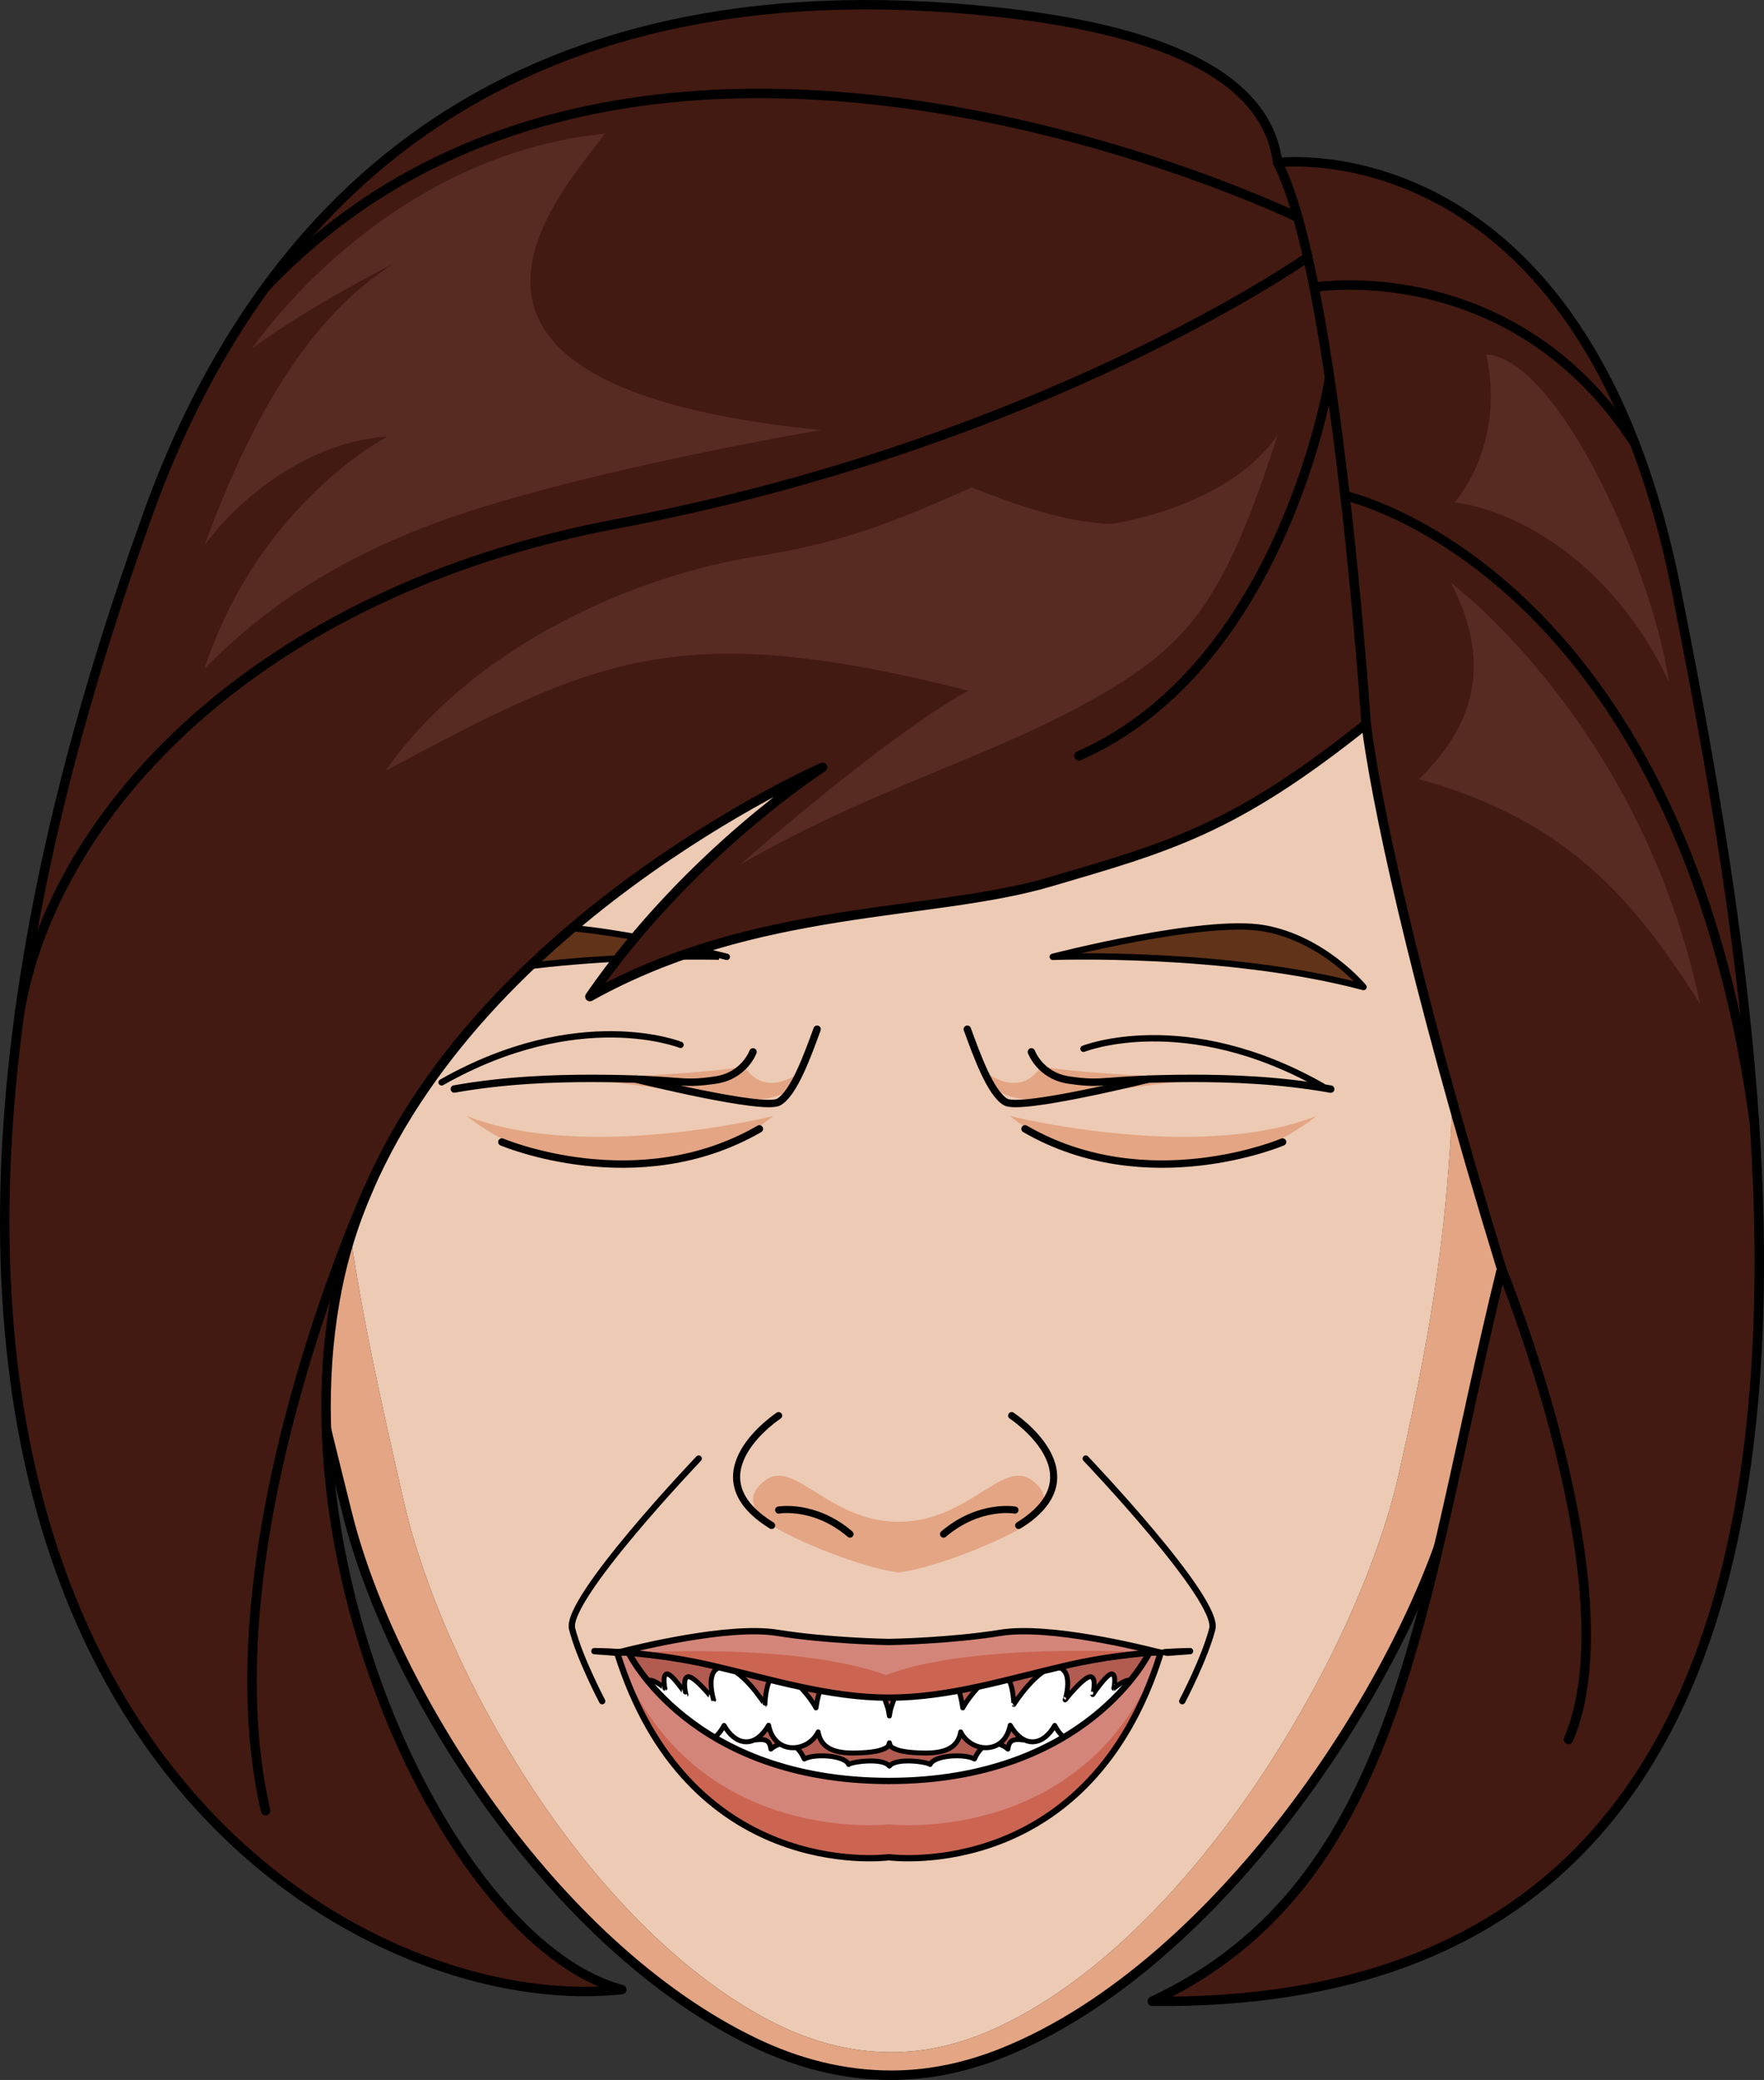
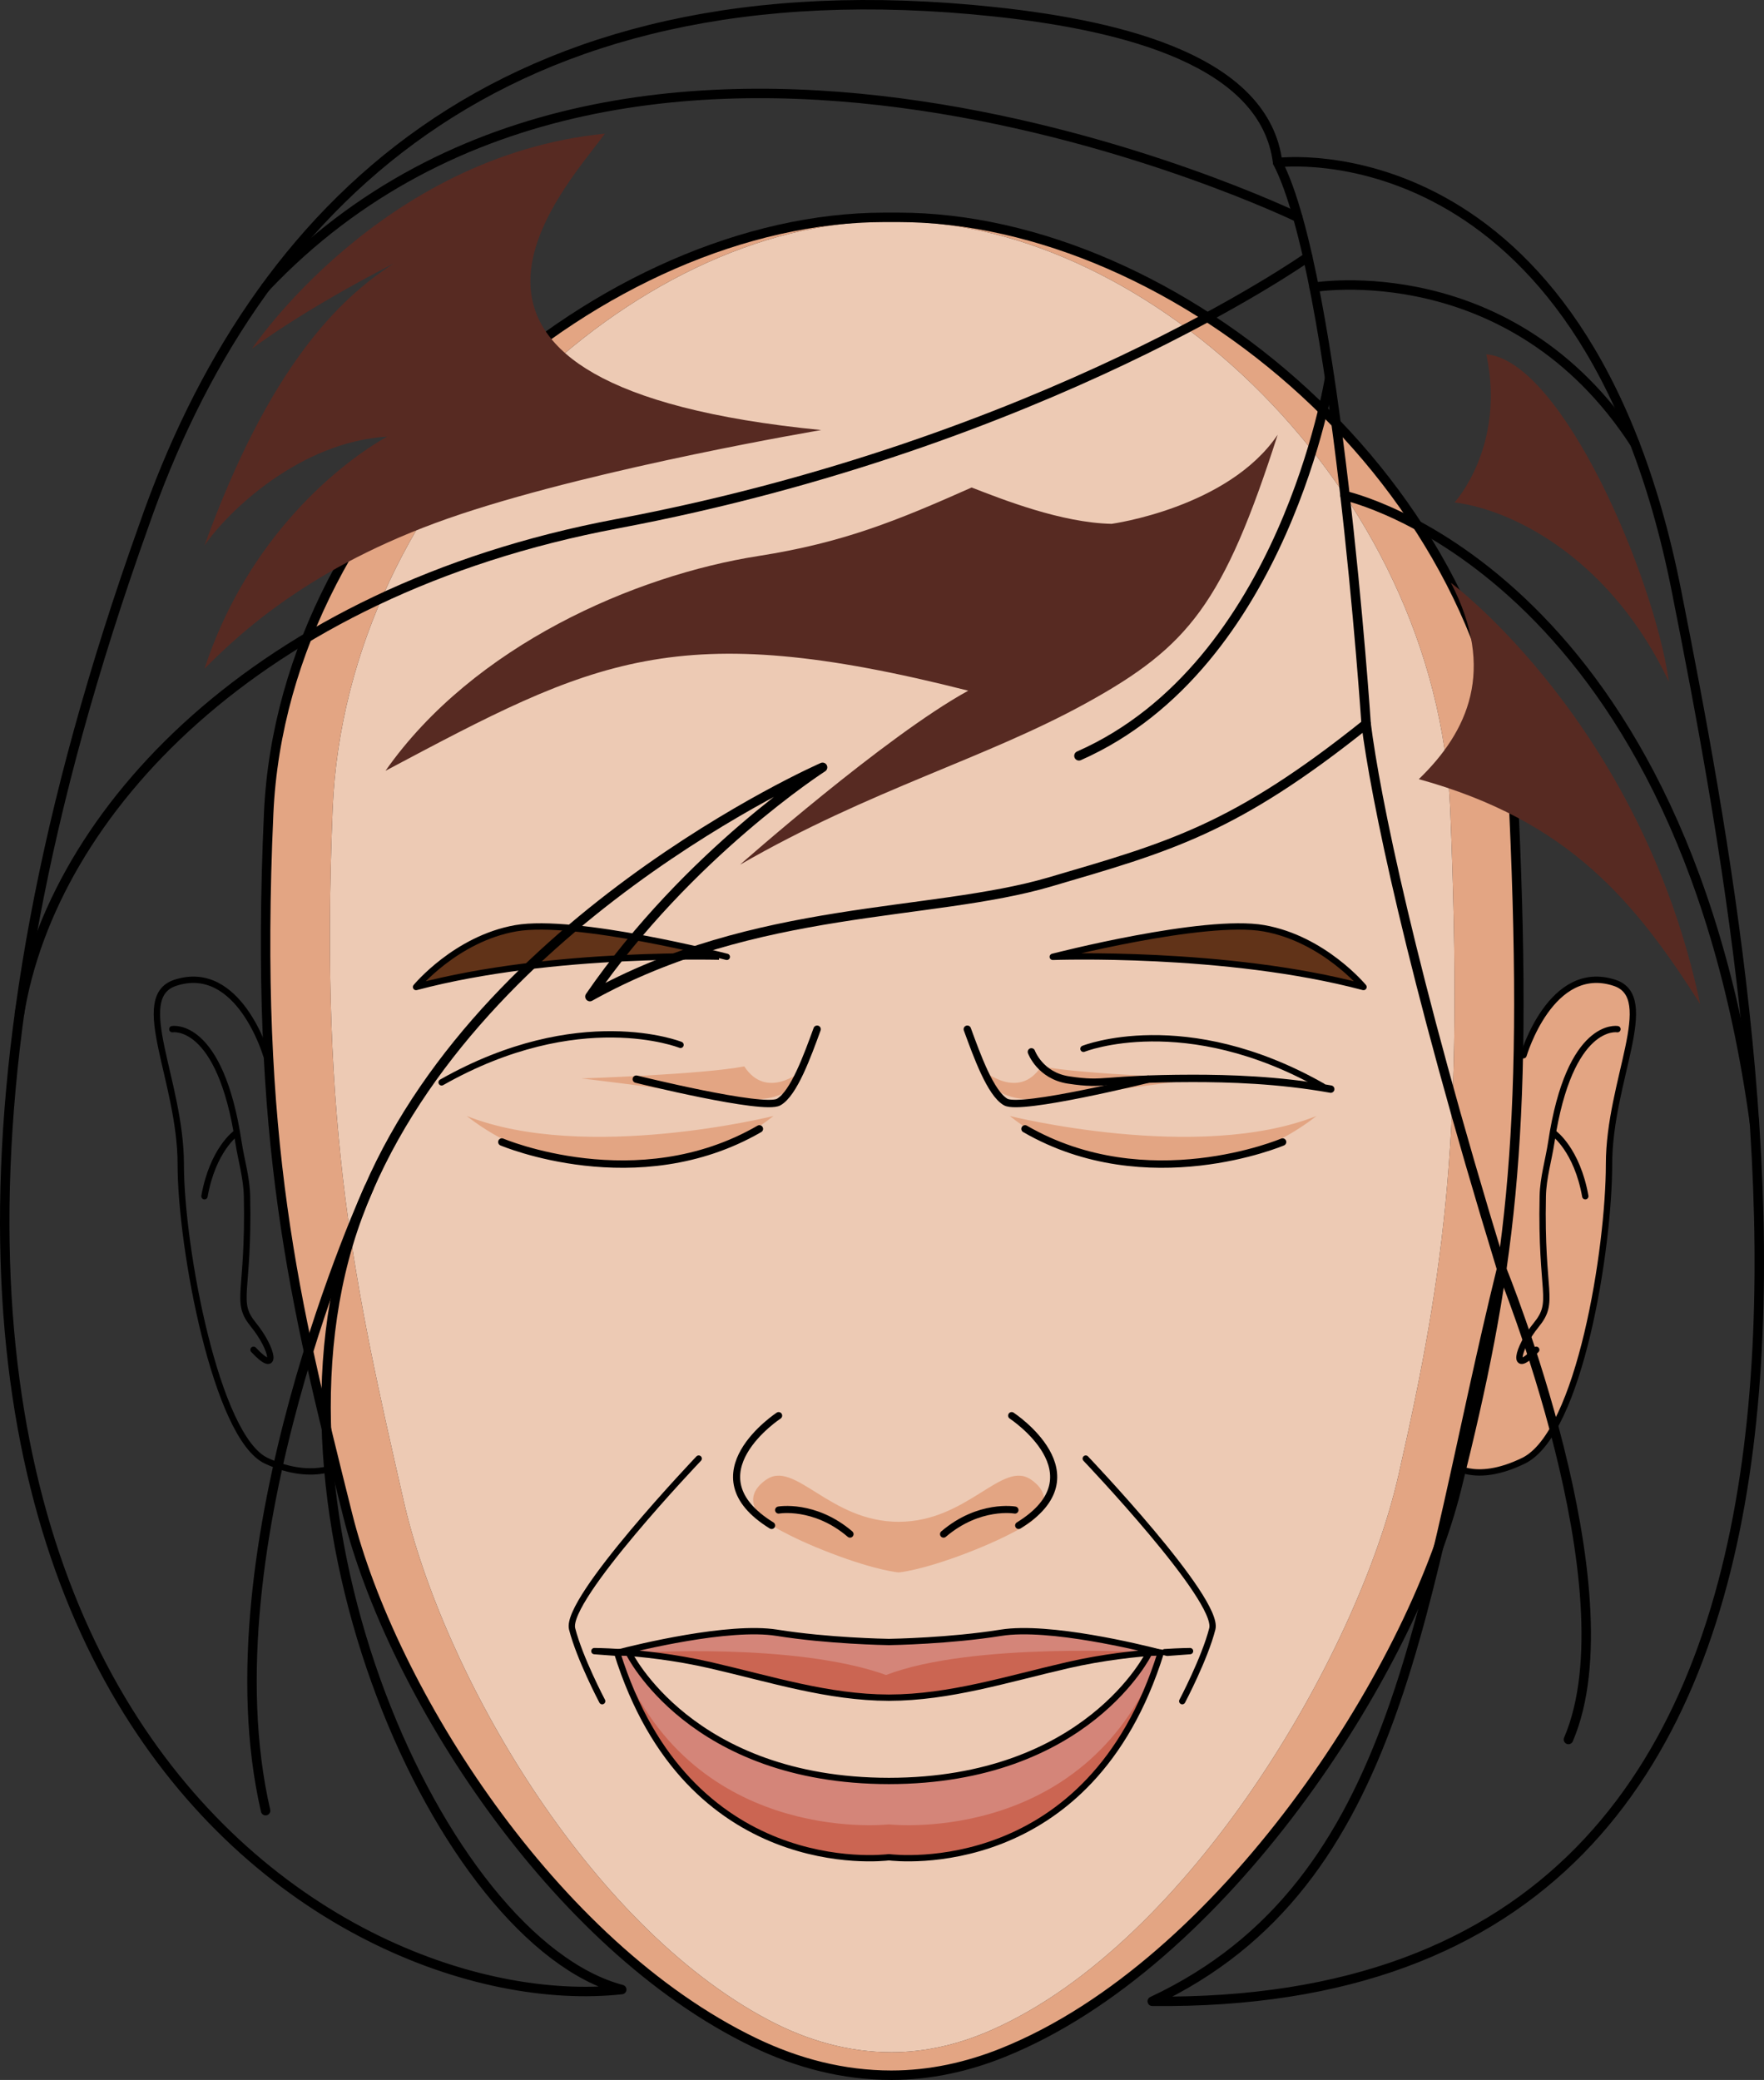
<svg xmlns="http://www.w3.org/2000/svg" xmlns:xlink="http://www.w3.org/1999/xlink" version="1.1" id="Layer_1" x="0px" y="0px" width="395.996px" height="466.787px" viewBox="0 0 395.996 466.787" enable-background="new 0 0 395.996 466.787" xml:space="preserve">
  <rect x="0" y="0" width="395.996" height="466.787" fill="#333333" stroke="none" />
  <g>
    <g>
      <g>
-         <path fill="#E3A583" d="M59.769,236.813c0,0-6.137-20.926-20.424-16.248c-9.947,3.256,1.232,22.002,1.232,40.732     c0,18.731,7.96,61.265,19.191,66.525c11.072,5.186,17.838,0.35,17.838,0.35" />
        <path fill="none" stroke="#000000" stroke-width="1.424" stroke-linecap="round" stroke-linejoin="round" stroke-miterlimit="10" d="     M59.769,236.813c0,0-6.137-20.926-20.424-16.248c-9.947,3.256,1.232,22.002,1.232,40.732c0,18.731,7.96,61.265,19.191,66.525     c11.072,5.186,17.838,0.35,17.838,0.35" />
        <path fill="none" stroke="#000000" stroke-width="1.424" stroke-linecap="round" stroke-linejoin="round" stroke-miterlimit="10" d="     M38.684,230.969c0,0,10.731-1.864,14.849,25.36c0.602,3.981,1.83,7.954,1.918,12.131c0.465,22.123-2.893,23.521,1.464,28.877     c4.358,5.355,5.657,11.644,0,5.588" />
        <path fill="none" stroke="#000000" stroke-width="1.424" stroke-linecap="round" stroke-linejoin="round" stroke-miterlimit="10" d="     M52.925,254.353c0,0-5.16,3.697-7.023,14.107" />
      </g>
      <g>
        <path fill="#E3A583" d="M342.014,236.813c0,0,6.136-20.926,20.424-16.248c9.946,3.256-1.233,22.002-1.233,40.732     c0,18.731-6.538,60.347-19.19,66.525c-11.146,5.441-16.298,0.739-16.298,0.739" />
        <path fill="none" stroke="#000000" stroke-width="1.424" stroke-linecap="round" stroke-linejoin="round" stroke-miterlimit="10" d="     M342.014,236.813c0,0,6.136-20.926,20.424-16.248c9.946,3.256-1.233,22.002-1.233,40.732c0,18.731-6.538,60.347-19.19,66.525     c-11.146,5.441-16.298,0.739-16.298,0.739" />
        <path fill="none" stroke="#000000" stroke-width="1.424" stroke-linecap="round" stroke-linejoin="round" stroke-miterlimit="10" d="     M363.099,230.969c0,0-10.731-1.864-14.849,25.36c-0.602,3.981-1.829,7.954-1.918,12.131c-0.466,22.123,2.893,23.521-1.464,28.877     c-4.358,5.355-5.657,11.644,0,5.588" />
        <path fill="none" stroke="#000000" stroke-width="1.424" stroke-linecap="round" stroke-linejoin="round" stroke-miterlimit="10" d="     M348.857,254.353c0,0,5.16,3.697,7.022,14.107" />
      </g>
      <path fill="#EDCAB4" d="M200.119,460.569c7.742,0,15.296-1.808,22.592-5.046c44.249-19.638,82.038-84.086,91.226-124.441    c10.701-47.015,14.599-76.994,11.623-149.475c-2.973-72.474-68.143-131.891-124.02-131.891h-2.846    c-55.881,0-121.051,59.417-124.023,131.891c-2.971,72.48,5.209,108.057,15.912,155.07c8.811,38.705,41.271,95.16,81.916,116.643    C181.22,457.93,190.459,460.569,200.119,460.569z" />
      <path fill="#E3A583" d="M339.886,182.608C336.57,109.07,263.95,48.781,201.683,48.781h-3.171    c-62.271,0-134.892,60.289-138.204,133.827c-3.311,73.543,5.803,109.641,17.73,157.343c9.816,39.274,45.992,96.623,91.285,118.42    c9.715,4.676,20.01,7.355,30.775,7.355c8.627,0,17.047-1.835,25.177-5.122c49.31-19.924,91.419-85.384,101.657-126.331    C338.855,286.571,343.198,256.151,339.886,182.608z M313.937,331.082c-9.188,40.355-46.977,104.804-91.226,124.441    c-7.296,3.238-14.85,5.046-22.592,5.046c-9.66,0-18.899-2.64-27.62-7.249c-40.645-21.482-73.105-77.938-81.916-116.643    c-10.703-47.014-18.883-82.59-15.912-155.07c2.973-72.474,68.143-131.891,124.023-131.891h2.846    c55.877,0,121.047,59.417,124.02,131.891C328.535,254.088,324.638,284.067,313.937,331.082z" />
      <path fill="none" stroke="#000000" stroke-width="2.121" stroke-miterlimit="10" d="M200.099,465.727    c8.627,0,17.047-1.835,25.177-5.122c49.31-19.924,91.419-85.384,101.657-126.331c11.923-47.702,16.266-78.122,12.953-151.665    C336.57,109.07,263.95,48.781,201.683,48.781h-3.171c-62.271,0-134.892,60.289-138.204,133.827    c-3.311,73.543,5.803,109.641,17.73,157.343c9.816,39.274,45.992,96.623,91.285,118.42    C179.038,463.047,189.333,465.727,200.099,465.727z" />
      <g>
        <path fill="#E3A583" d="M231.514,332.097c-6.487-4.586-14.249,9.431-29.778,9.431s-23.295-14.017-29.779-9.431s0,9.431,0,9.431     s4.478,3.194,14.732,7.103c10.254,3.909,15.047,4.253,15.047,4.253s4.793-0.344,15.046-4.253     c10.253-3.908,14.732-7.103,14.732-7.103S237.999,336.683,231.514,332.097z" />
        <path fill="none" stroke="#000000" stroke-width="1.591" stroke-linecap="round" stroke-linejoin="round" stroke-miterlimit="10" d="     M173.216,342.35c-18.562-11.439,1.576-24.652,1.576-24.652" />
        <path fill="none" stroke="#000000" stroke-width="1.591" stroke-linecap="round" stroke-linejoin="round" stroke-miterlimit="10" d="     M227.104,317.697c0,0,20.134,13.213,1.575,24.652" />
        <path fill="none" stroke="#000000" stroke-width="1.591" stroke-linecap="round" stroke-linejoin="round" stroke-miterlimit="10" d="     M174.792,338.892c0,0,8.013-1.433,16.027,5.396" />
        <path fill="none" stroke="#000000" stroke-width="1.591" stroke-linecap="round" stroke-linejoin="round" stroke-miterlimit="10" d="     M227.844,338.892c0,0-8.015-1.433-16.028,5.396" />
        <g>
          <g>
            <defs>
-               <path id="SVGID_3_" d="M199.557,376.092c0,0-34.543-10.016-59.716-5.258c0,18.898,49.34,37.089,59.714,37.089        c10.375,0,58.421-18.092,58.421-36.993c-26.5-7.242-58.422,5.162-58.422,5.162H199.557z" />
-             </defs>
+               </defs>
            <clipPath id="SVGID_2_">
              <use xlink:href="#SVGID_3_" overflow="visible" />
            </clipPath>
            <path clip-path="url(#SVGID_2_)" fill="#B25C51" d="M199.557,370.93c0,0-58.079-10.221-58.079,3.298       s43.883,28.229,58.076,28.229s58.077-15.401,58.077-28.918c0-13.519-58.077-2.608-58.077-2.608H199.557z" />
            <path clip-path="url(#SVGID_2_)" fill="#FFFFFF" stroke="#000000" stroke-width="1.1" stroke-linecap="round" stroke-linejoin="round" stroke-miterlimit="10" d="       M242.675,386.938c-3.01-1.854-8.203-0.541-7.313,1.735c0.005-0.036-5.651-2.028-5.721,1.806       c-2.134-0.274-3.121,0.034-3.379,2.06c-2.168-1.823-5.522-2.256-7.509,2.229c-2.168-1.247-9.104-0.885-9.95,1.234       c-0.442-0.563-7.597-1.648-9.149,0.357c-1.549-2.006-8.703-0.92-9.148-0.357c-0.838-2.121-7.777-2.481-9.949-1.234       c-1.99-4.486-5.342-4.052-7.506-2.229c-0.259-2.025-1.249-2.334-3.38-2.06c-0.065-3.834-5.727-1.842-5.718-1.806       c0.885-2.273-4.305-3.589-7.318-1.735c-4.928,3.015-3.371,15.471-2.107,16.745c1.216,1.296,3.954-4.789,3.986-4.78       c0,0,0.943,4.149,1.772,5.926c0.824,1.776,1.887-0.909,3.212-3.684c0,0.001,1.785,7.382,3.549,7.824       c1.719,0.442,4.329-7.028,4.373-7.026c0,0.011,1.393,7.57,4.522,7.856c3.083,0.3,5.19-8.562,5.235-8.566       c0.002,0.009,1.002,7.018,4.287,6.821c3.271-0.173,4.799-6.143,4.816-6.152c0.01,0.007,1.863,5.788,5.017,6.231       c2.468,0.354,3.837-2.422,4.356-6.29c0.521,3.865,1.889,6.644,4.361,6.29c3.145-0.443,5-6.225,5.014-6.231       c0.014,0.01,1.543,5.976,4.82,6.152c3.283,0.196,4.29-6.812,4.283-6.821c0.047,0.005,2.15,8.866,5.229,8.566       c3.132-0.286,4.526-7.846,4.526-7.856c0.04-0.003,2.659,7.469,4.379,7.028c1.763-0.444,3.546-7.823,3.546-7.826       c1.326,2.778,2.389,5.46,3.213,3.684c0.826-1.776,1.78-5.926,1.78-5.926c0.027-0.007,2.761,6.076,3.976,4.78       C246.047,402.411,247.606,389.955,242.675,386.938z" />
            <path clip-path="url(#SVGID_2_)" fill="#FFFFFF" stroke="#000000" stroke-width="1.1" stroke-linecap="round" stroke-linejoin="round" stroke-miterlimit="10" d="       M253.613,377.1c-1.128-0.261-3.576,1.797-3.572,1.802c-0.004,0,0.647-2.875-0.356-3.224c-1.027-0.361-4.385,4.624-4.371,4.633       c0,0.002,0.941-3.699-0.415-4.001c-1.395-0.326-5.803,5.183-5.778,5.203c-0.013,0.009,2.125-6.954-1.859-7.349       c-4.051-0.405-9.708,8.344-9.66,8.359c0.008,0.011-0.18-7.159-3.043-7.013c-2.866,0.137-7.045,5.191-8.426,7.792       c-0.528-3.526-1.885-9.254-6.953-9.609c-5.838-0.355-8.301,6.971-9.078,9.368c-0.186,0.538-0.331,1.249-0.447,2.04       c-0.112-0.791-0.261-1.504-0.441-2.04c-0.781-2.397-3.248-9.724-9.08-9.368c-5.069,0.355-6.42,6.083-6.955,9.609       c-1.381-2.601-5.559-7.657-8.426-7.792c-2.855-0.144-3.055,7.023-3.042,7.013c0.051-0.016-5.606-8.765-9.66-8.359       c-3.985,0.395-1.847,7.355-1.856,7.346c0.026-0.018-4.385-5.526-5.777-5.202c-1.359,0.304-0.421,4.005-0.419,4.003       c0.013-0.009-3.341-4.994-4.37-4.633c-1.007,0.351-0.354,3.224-0.356,3.224c0.009-0.005-2.444-2.064-3.574-1.802       c-1.124,0.255,1.091,7.081,1.868,7.801c0.798,0.712,2.495,2.436,3.867,1.283c0.676,1.437,3.127,3.43,4.355,1.211       c0.871,1.293,3.537,5.824,6.755-0.173c2.348,4.224,6.683,5.576,9.997-0.045c1.323,6.833,8.859,6.142,11.125,1.499       c0.768,4.755,5.762,4.858,9.438,4.708c3.676-0.169,4.971-0.631,6.055-1.288c0.221-0.133,0.379-0.492,0.498-0.985       c0.123,0.499,0.279,0.853,0.504,0.985c1.079,0.658,2.375,1.119,6.051,1.288c3.684,0.15,8.666,0.047,9.443-4.708       c2.265,4.641,9.805,5.334,11.12-1.499c3.306,5.621,7.649,4.269,9.997,0.045c3.221,6.002,5.88,1.466,6.756,0.173       c1.223,2.219,3.681,0.224,4.355-1.211c1.377,1.15,3.072-0.571,3.867-1.283C252.526,384.183,254.737,377.354,253.613,377.1z" />
          </g>
          <path fill="#D48579" d="M224.708,366.429c-11.486,1.839-24.314,2.06-25.153,2.073c-0.837-0.014-13.665-0.234-25.153-2.073      c-10.8-1.729-31.604,3.408-35.285,4.354c4.881,0.322,12.371,1.092,20.359,2.933c13.679,3.152,26.422,7.247,39.999,7.281v0.005      c0.026,0,0.053-0.005,0.08-0.005c0.028,0,0.056,0.005,0.081,0.005v-0.005c13.578-0.034,26.319-4.129,39.998-7.281      c7.99-1.841,15.48-2.61,20.361-2.933C256.31,369.837,235.509,364.7,224.708,366.429z" />
          <path fill="#CB6552" d="M198.908,375.911c-20.552-7.387-56.303-4.981-56.303-4.981s0.152,0.061,0.437,0.171      c4.57,0.435,10.352,1.214,16.434,2.615c13.679,3.152,26.422,7.247,39.999,7.281v0.005c0.026,0,0.053-0.005,0.08-0.005      c0.028,0,0.056,0.005,0.081,0.005v-0.005c13.578-0.034,26.319-4.129,39.998-7.281c6.58-1.517,12.795-2.3,17.52-2.712      c0.289-0.11,0.445-0.17,0.445-0.17S218.331,368.448,198.908,375.911z" />
          <path fill="none" stroke="#000000" stroke-width="1.415" stroke-linecap="round" stroke-linejoin="round" stroke-miterlimit="10" d="      M156.848,327.34c0,0-30.099,31.567-28.416,38.211c1.685,6.64,6.749,16.232,6.749,16.232" />
          <path fill="#D48579" d="M257.976,370.93c0,0-13.873,28.724-58.421,28.76c-44.547-0.036-58.419-28.76-58.419-28.76      s-3.154-0.219-2.593,0c15.88,51.007,59.321,46.092,61.012,45.879c1.692,0.213,45.132,5.128,61.013-45.879      C261.128,370.711,257.976,370.93,257.976,370.93z" />
          <path fill="#CB6552" d="M260.567,370.914c-15.881,42.828-59.32,38.699-61.013,38.521c-1.69,0.178-45.132,4.307-61.012-38.521      c-0.063-0.021-0.068-0.036-0.046-0.048c-0.035,0.016-0.025,0.036,0.046,0.063c15.88,51.007,59.321,46.092,61.012,45.879      c1.692,0.213,45.132,5.128,61.013-45.879c0.071-0.027,0.081-0.048,0.045-0.063C260.636,370.878,260.634,370.894,260.567,370.914      z" />
          <path fill="none" stroke="#000000" stroke-width="1.415" stroke-linecap="round" stroke-linejoin="round" stroke-miterlimit="10" d="      M257.976,370.93c0,0-13.873,28.724-58.421,28.76c-44.547-0.036-58.419-28.76-58.419-28.76s-3.154-0.219-2.593,0      c15.88,51.007,59.321,46.092,61.012,45.879c1.692,0.213,45.132,5.128,61.013-45.879      C261.128,370.711,257.976,370.93,257.976,370.93z" />
          <path fill="none" stroke="#000000" stroke-width="1.415" stroke-linecap="round" stroke-linejoin="round" stroke-miterlimit="10" d="      M138.543,370.93c0,0,0.204-0.052,0.573-0.146c-3.514-0.232-5.687-0.236-5.687-0.236L138.543,370.93z" />
          <path fill="none" stroke="#000000" stroke-width="1.415" stroke-linecap="round" stroke-linejoin="round" stroke-miterlimit="10" d="      M243.733,327.34c0,0,30.1,31.567,28.415,38.211c-1.685,6.64-6.749,16.232-6.749,16.232" />
          <path fill="none" stroke="#000000" stroke-width="1.415" stroke-linecap="round" stroke-linejoin="round" stroke-miterlimit="10" d="      M262.038,370.93c0,0-0.204-0.052-0.573-0.146c3.513-0.232,5.687-0.236,5.687-0.236L262.038,370.93z" />
          <path fill="none" stroke="#000000" stroke-width="1.415" stroke-linecap="round" stroke-linejoin="round" stroke-miterlimit="10" d="      M224.708,366.429c-11.486,1.839-24.314,2.06-25.153,2.073c-0.837-0.014-13.665-0.234-25.153-2.073      c-10.8-1.729-31.604,3.408-35.285,4.354c4.881,0.322,12.371,1.092,20.359,2.933c13.679,3.152,26.422,7.247,39.999,7.281v0.005      c0.026,0,0.053-0.005,0.08-0.005c0.028,0,0.056,0.005,0.081,0.005v-0.005c13.578-0.034,26.319-4.129,39.998-7.281      c7.99-1.841,15.48-2.61,20.361-2.933C256.31,369.837,235.509,364.7,224.708,366.429z" />
        </g>
      </g>
      <g>
        <path fill="#E3A583" d="M270.327,242.027c0,0-14.194,1.592-31.579,4.275c-17.387,2.684-17.901-5.982-17.901-5.982     s7.885,6.716,12.891-1.001C243.151,241.153,270.327,242.027,270.327,242.027z" />
        <path fill="#E3A583" d="M130.493,242.027c0,0,14.193,1.592,31.58,4.275c17.385,2.684,17.898-5.982,17.898-5.982     s-7.883,6.716-12.891-1.001C157.668,241.153,130.493,242.027,130.493,242.027z" />
        <path fill="#E3A583" d="M173.62,250.456c0,0-42.202,10.527-68.844,0C125.389,266.615,155.502,264.902,173.62,250.456z" />
        <path fill="#E3A583" d="M226.684,250.456c0,0,42.2,10.527,68.843,0C274.915,266.615,244.8,264.902,226.684,250.456z" />
-         <path fill="none" stroke="#000000" stroke-width="1.66" stroke-linecap="round" stroke-linejoin="round" stroke-miterlimit="10" d="     M169.044,236.065c0,0-1.923,5.338-8.328,6.309c-8.536,1.296-7.264-0.331-27.88-0.358c-7.988,0-19.144,0.298-30.848,2.38" />
        <path fill="none" stroke="#000000" stroke-width="1.66" stroke-linecap="round" stroke-linejoin="round" stroke-miterlimit="10" d="     M142.841,242.189c0,0,28.547,7.062,31.962,5.14c3.417-1.921,6.49-10.509,8.627-16.349" />
        <path fill="none" stroke="#000000" stroke-width="1.66" stroke-linecap="round" stroke-linejoin="round" stroke-miterlimit="10" d="     M112.657,256.291c0,0,30.384,12.925,57.818-2.947" />
        <path fill="none" stroke="#000000" stroke-width="1.66" stroke-linecap="round" stroke-linejoin="round" stroke-miterlimit="10" d="     M231.537,236.065c0,0,1.925,5.338,8.329,6.309c8.533,1.296,7.262-0.331,27.874-0.358c8.022,0,19.233,0.3,30.99,2.406" />
        <path fill="none" stroke="#000000" stroke-width="1.66" stroke-linecap="round" stroke-linejoin="round" stroke-miterlimit="10" d="     M257.74,242.189c0,0-28.548,7.062-31.962,5.14c-3.417-1.921-6.49-10.509-8.627-16.349" />
        <path fill="none" stroke="#000000" stroke-width="1.66" stroke-linecap="round" stroke-linejoin="round" stroke-miterlimit="10" d="     M287.925,256.291c0,0-30.383,12.925-57.822-2.947" />
      </g>
    </g>
    <g>
      <path fill="#613318" d="M93.399,221.509c0,0,8.938-10.815,22.364-13.184c13.428-2.366,47.394,6.412,47.394,6.412    S124.258,213.308,93.399,221.509z" />
      <path fill="none" stroke="#000000" stroke-width="1.424" stroke-linecap="round" stroke-linejoin="round" stroke-miterlimit="10" d="    M93.399,221.509c0,0,8.938-10.815,22.364-13.184c13.428-2.366,47.394,6.412,47.394,6.412S124.258,213.308,93.399,221.509z" />
    </g>
    <g>
      <path fill="#613318" d="M306.091,221.509c0,0-8.937-10.815-22.363-13.184c-13.428-2.366-47.394,6.412-47.394,6.412    S275.233,213.308,306.091,221.509z" />
      <path fill="none" stroke="#000000" stroke-width="1.424" stroke-linecap="round" stroke-linejoin="round" stroke-miterlimit="10" d="    M306.091,221.509c0,0-8.937-10.815-22.363-13.184c-13.428-2.366-47.394,6.412-47.394,6.412S275.233,213.308,306.091,221.509z" />
    </g>
    <g>
-       <path fill="#421A12" d="M286.819,36.495c0,0,68.725-8.915,89.531,96.128c20.957,105.795,59.04,318.435-117.689,316.514    c56.542-26.504,60.171-90.416,78.422-164.376c-20.54-67.059-28.429-106.506-30.402-122.285    c-29.583,23.668-44.211,27.596-71.004,35.455c-26.791,7.86-66.094,5.001-103.249,25.724c22.15-32.153,52.231-51.448,52.231-51.448    s-80.104,35.016-104.396,100.756c-24.294,65.74,18.582,162.719,59.311,173.539c-64.624,7.12-199.442-71.071-107.256-328.628    C56.855,47.322,111.667-9.262,223.331,2.652C253.212,5.84,284.011,14.021,286.819,36.495z" />
      <path fill="none" stroke="#000000" stroke-width="2.121" stroke-linecap="round" stroke-linejoin="round" stroke-miterlimit="10" d="    M286.819,36.495c0,0,68.725-8.915,89.531,96.128c20.957,105.795,59.04,318.435-117.689,316.514    c56.542-26.504,60.171-90.416,78.422-164.376c-20.54-67.059-28.429-106.506-30.402-122.285    c-29.583,23.668-44.211,27.596-71.004,35.455c-26.791,7.86-66.094,5.001-103.249,25.724c22.15-32.153,52.231-51.448,52.231-51.448    s-80.104,35.016-104.396,100.756c-24.294,65.74,18.582,162.719,59.311,173.539c-64.624,7.12-199.442-71.071-107.256-328.628    C56.855,47.322,111.667-9.262,223.331,2.652C253.212,5.84,284.011,14.021,286.819,36.495z" />
    </g>
    <path fill="none" stroke="#000000" stroke-width="2.121" stroke-linecap="round" stroke-linejoin="round" stroke-miterlimit="10" d="   M306.681,162.476c0,0-6.693-100.604-19.861-125.98" />
    <path fill="none" stroke="#000000" stroke-width="2.121" stroke-linecap="round" stroke-linejoin="round" stroke-miterlimit="10" d="   M337.083,284.761c0,0,29.477,71.958,15.014,105.622" />
    <path fill="none" stroke="#000000" stroke-width="2.121" stroke-linecap="round" stroke-linejoin="round" stroke-miterlimit="10" d="   M82.86,266.523c0,0-36.959,80.351-23.238,139.832" />
    <path fill="none" stroke="#000000" stroke-width="2.121" stroke-linecap="round" stroke-linejoin="round" stroke-miterlimit="10" d="   M298.489,84.79c0,0-10.169,64.493-56.279,84.835" />
    <path fill="none" stroke="#000000" stroke-width="2.121" stroke-linecap="round" stroke-linejoin="round" stroke-miterlimit="10" d="   M293.577,57.698c0,0-59.182,41.788-155.096,59.851C57.531,132.793,11.694,182.503,4.355,227.597" />
    <path fill="none" stroke="#000000" stroke-width="2.121" stroke-linecap="round" stroke-linejoin="round" stroke-miterlimit="10" d="   M291.337,48.781c0,0-148.628-71.992-231.715,15.687" />
    <path fill="none" stroke="#000000" stroke-width="2.121" stroke-linecap="round" stroke-linejoin="round" stroke-miterlimit="10" d="   M295.009,64.468c0,0,44.354-7.48,71.97,35.019" />
    <path fill="none" stroke="#000000" stroke-width="2.121" stroke-linecap="round" stroke-linejoin="round" stroke-miterlimit="10" d="   M301.948,111.248c0,0,74.754,16.202,91.899,140.696" />
    <path fill="#572A22" d="M184.345,96.515c0,0-48.918,8.24-80.826,18.837s-48.592,25.608-57.617,34.733   c9.814-30.023,31.007-46.508,41.014-52.1c-19.427,1.179-35.521,16.483-41.014,24.431c14.522-40.03,30.124-55.337,42.486-63.284   c-21.193,10.892-31.82,19.132-31.82,19.132s28.938-43.27,79.239-48.272C126.063,43.236,84.854,86.706,184.345,96.515z" />
    <path fill="#572A22" d="M249.535,117.564c-11.323-0.252-24.425-5.453-31.415-8.156c-16.678,7.42-28.813,12.394-47.834,15.367   c-27.728,4.336-64.006,20.048-83.745,48.205c46.804-24.848,64.995-34.695,130.823-17.973   c-18.591,10.174-51.236,39.051-51.236,39.051c29.479-16.983,55.039-23.746,77.881-36.36c22.842-12.616,30.643-22.243,42.811-60.128   C275.709,113.999,249.535,117.564,249.535,117.564z" />
    <path fill="#572A22" d="M325.716,130.805c0,0,42.71,31.687,55.949,94.524c-14.687-23.123-29.568-41.207-63.156-50.469   C329.587,164.15,335.866,150.339,325.716,130.805z" />
    <path fill="#572A22" d="M326.526,112.751c0,0,11.563-12.556,7.129-33.235c16.94,1.383,37.668,49.854,40.991,73.488   C362.091,126.416,340.815,114.598,326.526,112.751z" />
    <path fill="none" stroke="#000000" stroke-width="1.424" stroke-linecap="round" stroke-linejoin="round" stroke-miterlimit="10" d="   M243.229,235.372c0,0,22.738-9.095,53.63,8.418" />
    <path fill="none" stroke="#000000" stroke-width="1.424" stroke-linecap="round" stroke-linejoin="round" stroke-miterlimit="10" d="   M152.767,234.489c0,0-22.738-9.095-53.629,8.418" />
  </g>
</svg>